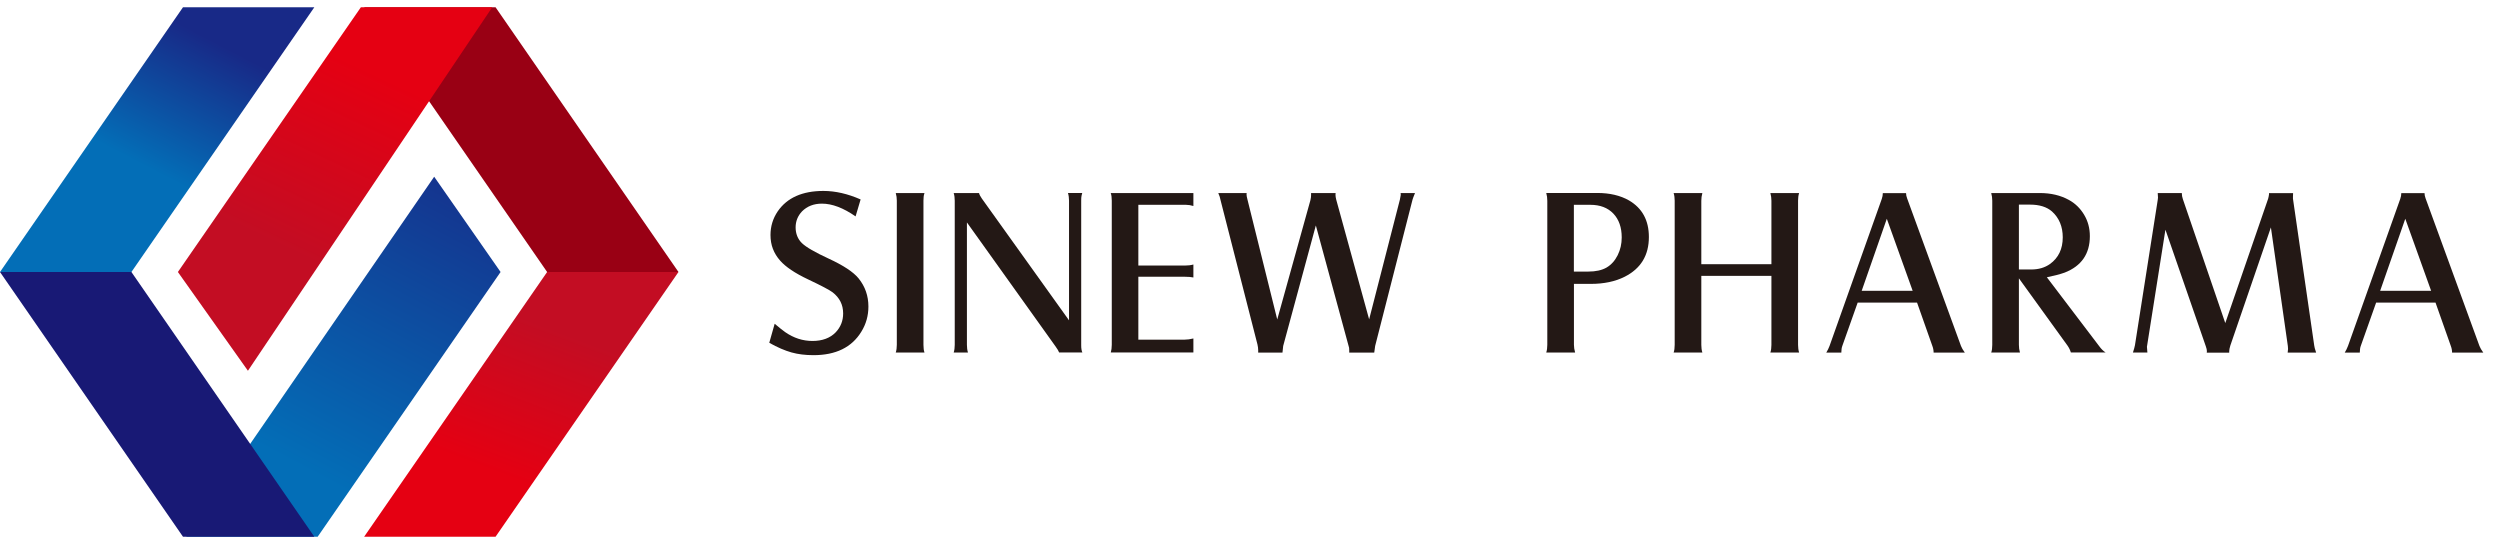
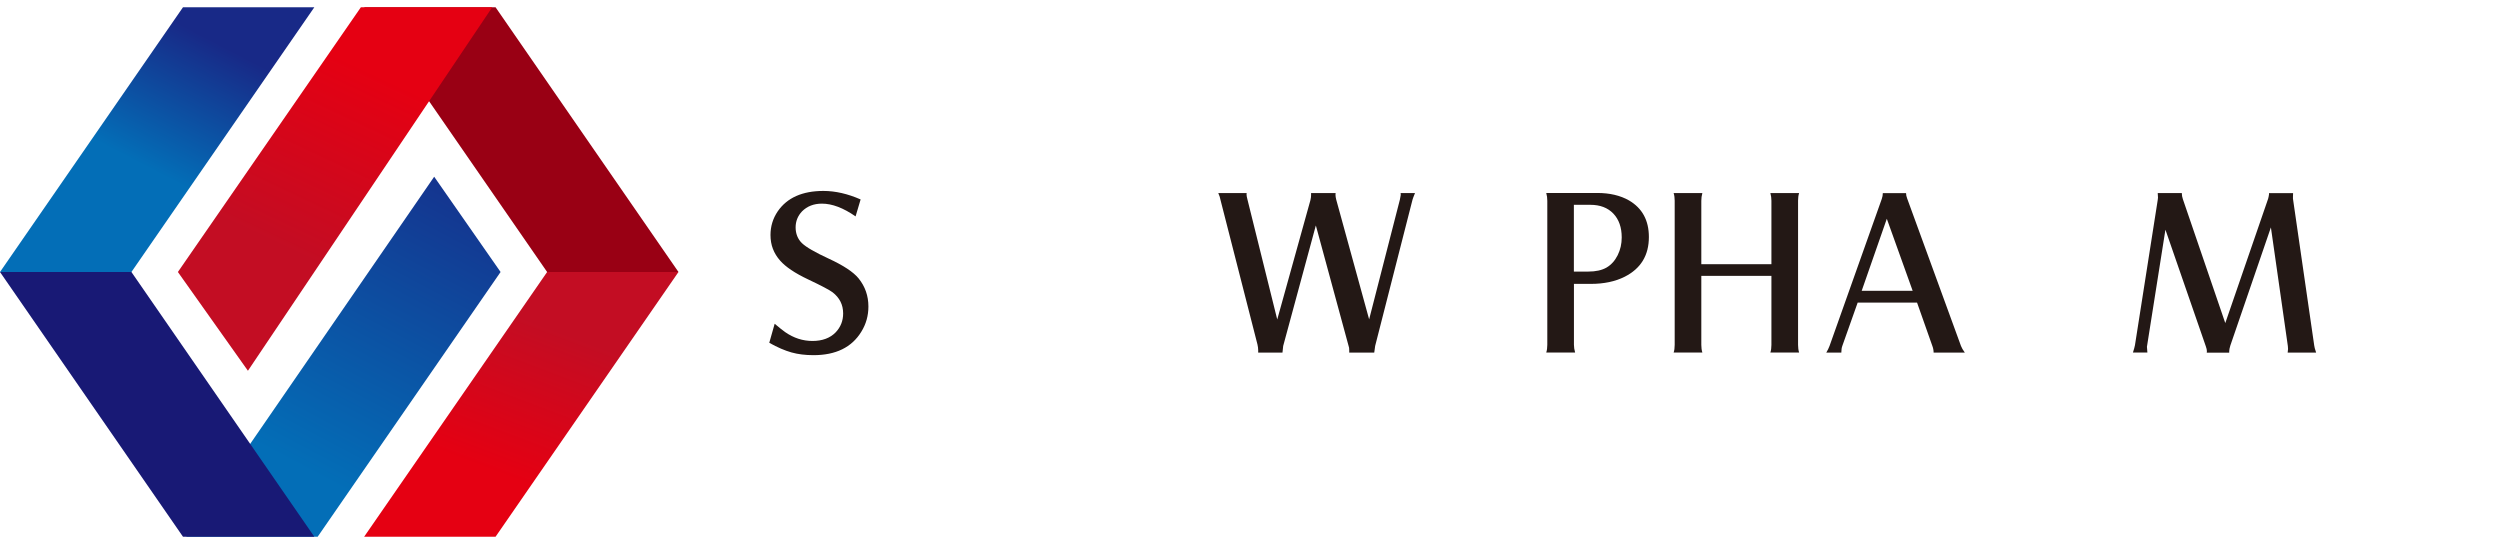
<svg xmlns="http://www.w3.org/2000/svg" width="275" height="60" viewBox="0 0 275 60" fill="none">
  <path d="M84.624 37.693L85.214 35.612C85.697 36.023 86.086 36.332 86.381 36.541C87.31 37.182 88.303 37.506 89.376 37.506C90.449 37.506 91.313 37.189 91.925 36.556C92.472 35.98 92.746 35.288 92.746 34.475C92.746 33.524 92.357 32.747 91.579 32.149C91.255 31.904 90.362 31.429 88.901 30.738C87.439 30.047 86.417 29.355 85.819 28.672C85.466 28.276 85.2 27.843 85.02 27.375C84.84 26.907 84.754 26.396 84.754 25.849C84.754 24.899 85.02 24.027 85.553 23.243C86.582 21.752 88.26 21.003 90.578 21.003C91.896 21.003 93.257 21.32 94.668 21.939L94.114 23.804C92.767 22.868 91.536 22.4 90.413 22.4C89.52 22.4 88.793 22.681 88.224 23.25C87.756 23.747 87.518 24.337 87.518 25.014C87.518 25.691 87.749 26.296 88.21 26.742C88.67 27.188 89.657 27.757 91.154 28.448C92.774 29.197 93.869 29.917 94.445 30.623C95.165 31.515 95.525 32.545 95.525 33.719C95.525 34.727 95.266 35.656 94.74 36.498C93.689 38.212 91.932 39.068 89.484 39.068C88.584 39.068 87.778 38.968 87.058 38.766C86.338 38.564 85.531 38.219 84.631 37.715L84.624 37.693Z" fill="#231815" />
-   <path d="M98.534 21.234H101.695C101.645 21.385 101.609 21.522 101.602 21.63C101.587 21.745 101.58 21.889 101.58 22.069V37.931C101.58 38.291 101.616 38.572 101.695 38.78H98.534C98.614 38.521 98.65 38.24 98.65 37.931V22.069C98.65 21.788 98.614 21.508 98.534 21.234Z" fill="#231815" />
-   <path d="M106.361 24.474V37.931C106.361 38.24 106.397 38.521 106.476 38.78H104.906C104.985 38.521 105.021 38.24 105.021 37.931V22.084C105.021 21.767 104.985 21.486 104.906 21.234H107.693C107.729 21.392 107.829 21.594 108.002 21.839L117.593 35.238V22.076C117.593 21.781 117.557 21.5 117.477 21.227H119.047C119.018 21.306 118.997 21.407 118.968 21.536C118.939 21.666 118.932 21.839 118.932 22.062V37.988C118.932 38.334 118.975 38.593 119.061 38.773H116.505C116.455 38.629 116.325 38.406 116.117 38.118L106.361 24.467V24.474Z" fill="#231815" />
-   <path d="M122.172 21.234H131.273V22.66C130.992 22.573 130.719 22.53 130.452 22.53H125.218V29.212H130.308C130.668 29.212 130.992 29.175 131.273 29.096V30.522C131.043 30.471 130.726 30.443 130.337 30.443H125.218V37.362H130.294C130.596 37.362 130.92 37.319 131.273 37.232V38.773H122.187C122.223 38.644 122.244 38.514 122.266 38.384C122.28 38.255 122.295 38.103 122.295 37.938V22.076C122.295 21.731 122.259 21.45 122.179 21.227L122.172 21.234Z" fill="#231815" />
  <path d="M144.737 24.82L141.151 38.053L141.072 38.788H138.401V38.514C138.401 38.327 138.372 38.118 138.322 37.895L134.261 22.019C134.225 21.846 134.196 21.724 134.167 21.637C134.138 21.558 134.081 21.421 134.009 21.234H137.134L137.119 21.378C137.119 21.5 137.148 21.68 137.213 21.918L140.496 35.144L144.146 22.019C144.197 21.81 144.218 21.63 144.218 21.479V21.234H146.918L146.904 21.428C146.904 21.572 146.933 21.752 146.983 21.954L150.605 35.13L153.989 21.954L154.082 21.443L154.068 21.234H155.652C155.501 21.608 155.407 21.846 155.378 21.961L151.267 38.053L151.166 38.788H148.416V38.572C148.416 38.435 148.416 38.334 148.402 38.262C148.394 38.197 148.358 38.075 148.308 37.916L144.751 24.827L144.737 24.82Z" fill="#231815" />
  <path d="M173.133 31.235V37.931C173.133 38.19 173.177 38.471 173.263 38.78H170.088C170.167 38.521 170.203 38.24 170.203 37.931V22.091C170.203 21.788 170.167 21.508 170.088 21.227H175.704C177.065 21.227 178.231 21.5 179.189 22.047C180.643 22.897 181.377 24.236 181.377 26.072C181.377 28.088 180.492 29.543 178.713 30.443C177.669 30.968 176.431 31.227 174.998 31.227H173.133V31.235ZM173.133 29.874H174.703C175.545 29.874 176.215 29.723 176.726 29.427C177.237 29.125 177.641 28.679 177.943 28.074C178.245 27.469 178.389 26.821 178.389 26.116C178.389 25.014 178.08 24.136 177.468 23.495C176.856 22.854 176.013 22.53 174.941 22.53H173.126V29.867L173.133 29.874Z" fill="#231815" />
  <path d="M187.145 30.349V37.945C187.145 38.248 187.181 38.521 187.26 38.78H184.099C184.179 38.55 184.215 38.269 184.215 37.945V22.069C184.215 21.767 184.179 21.493 184.099 21.234H187.26C187.181 21.515 187.145 21.803 187.145 22.084V29.06H194.856V22.084C194.856 21.803 194.82 21.515 194.741 21.234H197.902C197.823 21.486 197.787 21.76 197.787 22.069V37.945C197.787 38.248 197.823 38.521 197.902 38.78H194.741C194.82 38.535 194.856 38.255 194.856 37.945V30.349H187.145Z" fill="#231815" />
  <path d="M204.346 33.279L202.654 38.053C202.618 38.139 202.596 38.248 202.574 38.377C202.56 38.507 202.546 38.644 202.546 38.788H200.89C201.034 38.55 201.156 38.305 201.25 38.053L206.995 21.882C207.074 21.659 207.11 21.443 207.11 21.241H209.666C209.666 21.421 209.702 21.616 209.782 21.817L215.707 38.053C215.786 38.262 215.923 38.499 216.132 38.788H212.698C212.698 38.55 212.654 38.305 212.561 38.06L210.876 33.287H204.346V33.279ZM204.792 31.991H210.394L207.55 24.064L204.785 31.991H204.792Z" fill="#231815" />
-   <path d="M222.079 30.623V37.931C222.079 38.226 222.115 38.507 222.195 38.78H219.034C219.113 38.557 219.149 38.276 219.149 37.931V22.069C219.149 21.796 219.113 21.515 219.034 21.234H224.369C225.593 21.234 226.659 21.486 227.573 21.99C228.264 22.364 228.826 22.912 229.25 23.617C229.675 24.323 229.884 25.108 229.884 25.979C229.884 27.93 228.955 29.269 227.105 29.989C226.615 30.162 225.967 30.335 225.154 30.5L230.914 38.082C231.144 38.399 231.382 38.629 231.619 38.773H227.796C227.717 38.507 227.594 38.255 227.422 38.01L222.079 30.616V30.623ZM222.079 29.643H223.44C224.246 29.643 224.93 29.442 225.499 29.039C226.435 28.362 226.903 27.383 226.903 26.108C226.903 24.927 226.507 23.977 225.722 23.264C225.146 22.76 224.34 22.508 223.303 22.508H222.079V29.643Z" fill="#231815" />
  <path d="M238.193 25.288L236.184 38.01L236.162 38.139L236.213 38.78H234.622C234.672 38.608 234.722 38.449 234.766 38.305C234.78 38.24 234.809 38.125 234.845 37.974L237.35 21.997L237.379 21.738L237.35 21.234H240C240 21.464 240.036 21.688 240.115 21.904L244.781 35.54L249.497 21.853C249.54 21.702 249.569 21.544 249.59 21.392V21.241H252.24L252.226 21.616V21.86L254.566 38.017C254.58 38.118 254.602 38.212 254.623 38.298C254.645 38.384 254.695 38.55 254.774 38.788H251.642L251.686 38.392L251.664 38.068L249.799 25.014L245.335 38.017C245.249 38.291 245.213 38.499 245.213 38.651V38.795H242.743L242.758 38.629C242.758 38.492 242.722 38.327 242.65 38.125L238.207 25.295L238.193 25.288Z" fill="#231815" />
-   <path d="M261.377 33.279L259.685 38.053C259.649 38.139 259.627 38.248 259.606 38.377C259.591 38.507 259.577 38.644 259.577 38.788H257.921C258.065 38.55 258.187 38.305 258.281 38.053L264.026 21.882C264.106 21.659 264.142 21.443 264.142 21.241H266.698C266.698 21.421 266.734 21.616 266.813 21.817L272.738 38.053C272.818 38.262 272.954 38.499 273.163 38.788H269.729C269.729 38.55 269.686 38.305 269.592 38.06L267.907 33.287H261.377V33.279ZM261.823 31.991H267.425L264.581 24.064L261.816 31.991H261.823Z" fill="#231815" />
  <path d="M47.76 19.44L55.064 29.92L34.944 59.04H20.488L47.76 19.44Z" fill="url(#paint0_linear_676_202)" />
-   <path d="M14.456 29.92H0L20.128 0.8H34.576L14.456 29.92Z" fill="url(#paint1_linear_676_202)" />
+   <path d="M14.456 29.92H0L20.128 0.8H34.576Z" fill="url(#paint1_linear_676_202)" />
  <path d="M14.456 29.92H0L20.128 59.04H34.576L14.456 29.92Z" fill="#181975" />
  <path d="M60.184 29.92H74.632L54.512 59.04H40.056L60.184 29.92Z" fill="url(#paint2_linear_676_202)" />
  <path d="M60.184 29.92H74.632L54.512 0.8H40.056L60.184 29.92Z" fill="#990014" />
  <path d="M27.272 40.784L19.568 29.92L39.696 0.8H54.144L27.272 40.784Z" fill="url(#paint3_linear_676_202)" />
  <defs>
    <linearGradient id="paint0_linear_676_202" x1="33.888" y1="51.816" x2="53.472" y2="14.872" gradientUnits="userSpaceOnUse">
      <stop stop-color="#036EB7" />
      <stop offset="1" stop-color="#182987" />
    </linearGradient>
    <linearGradient id="paint1_linear_676_202" x1="15.808" y1="18.208" x2="23.04" y2="4.304" gradientUnits="userSpaceOnUse">
      <stop stop-color="#036EB7" />
      <stop offset="1" stop-color="#182987" />
    </linearGradient>
    <linearGradient id="paint2_linear_676_202" x1="54.488" y1="52.008" x2="60.552" y2="36.04" gradientUnits="userSpaceOnUse">
      <stop stop-color="#E50012" />
      <stop offset="1" stop-color="#C30D23" />
    </linearGradient>
    <linearGradient id="paint3_linear_676_202" x1="40.488" y1="7.664" x2="31.224" y2="27.288" gradientUnits="userSpaceOnUse">
      <stop stop-color="#E50012" />
      <stop offset="1" stop-color="#C30D23" />
    </linearGradient>
  </defs>
</svg>